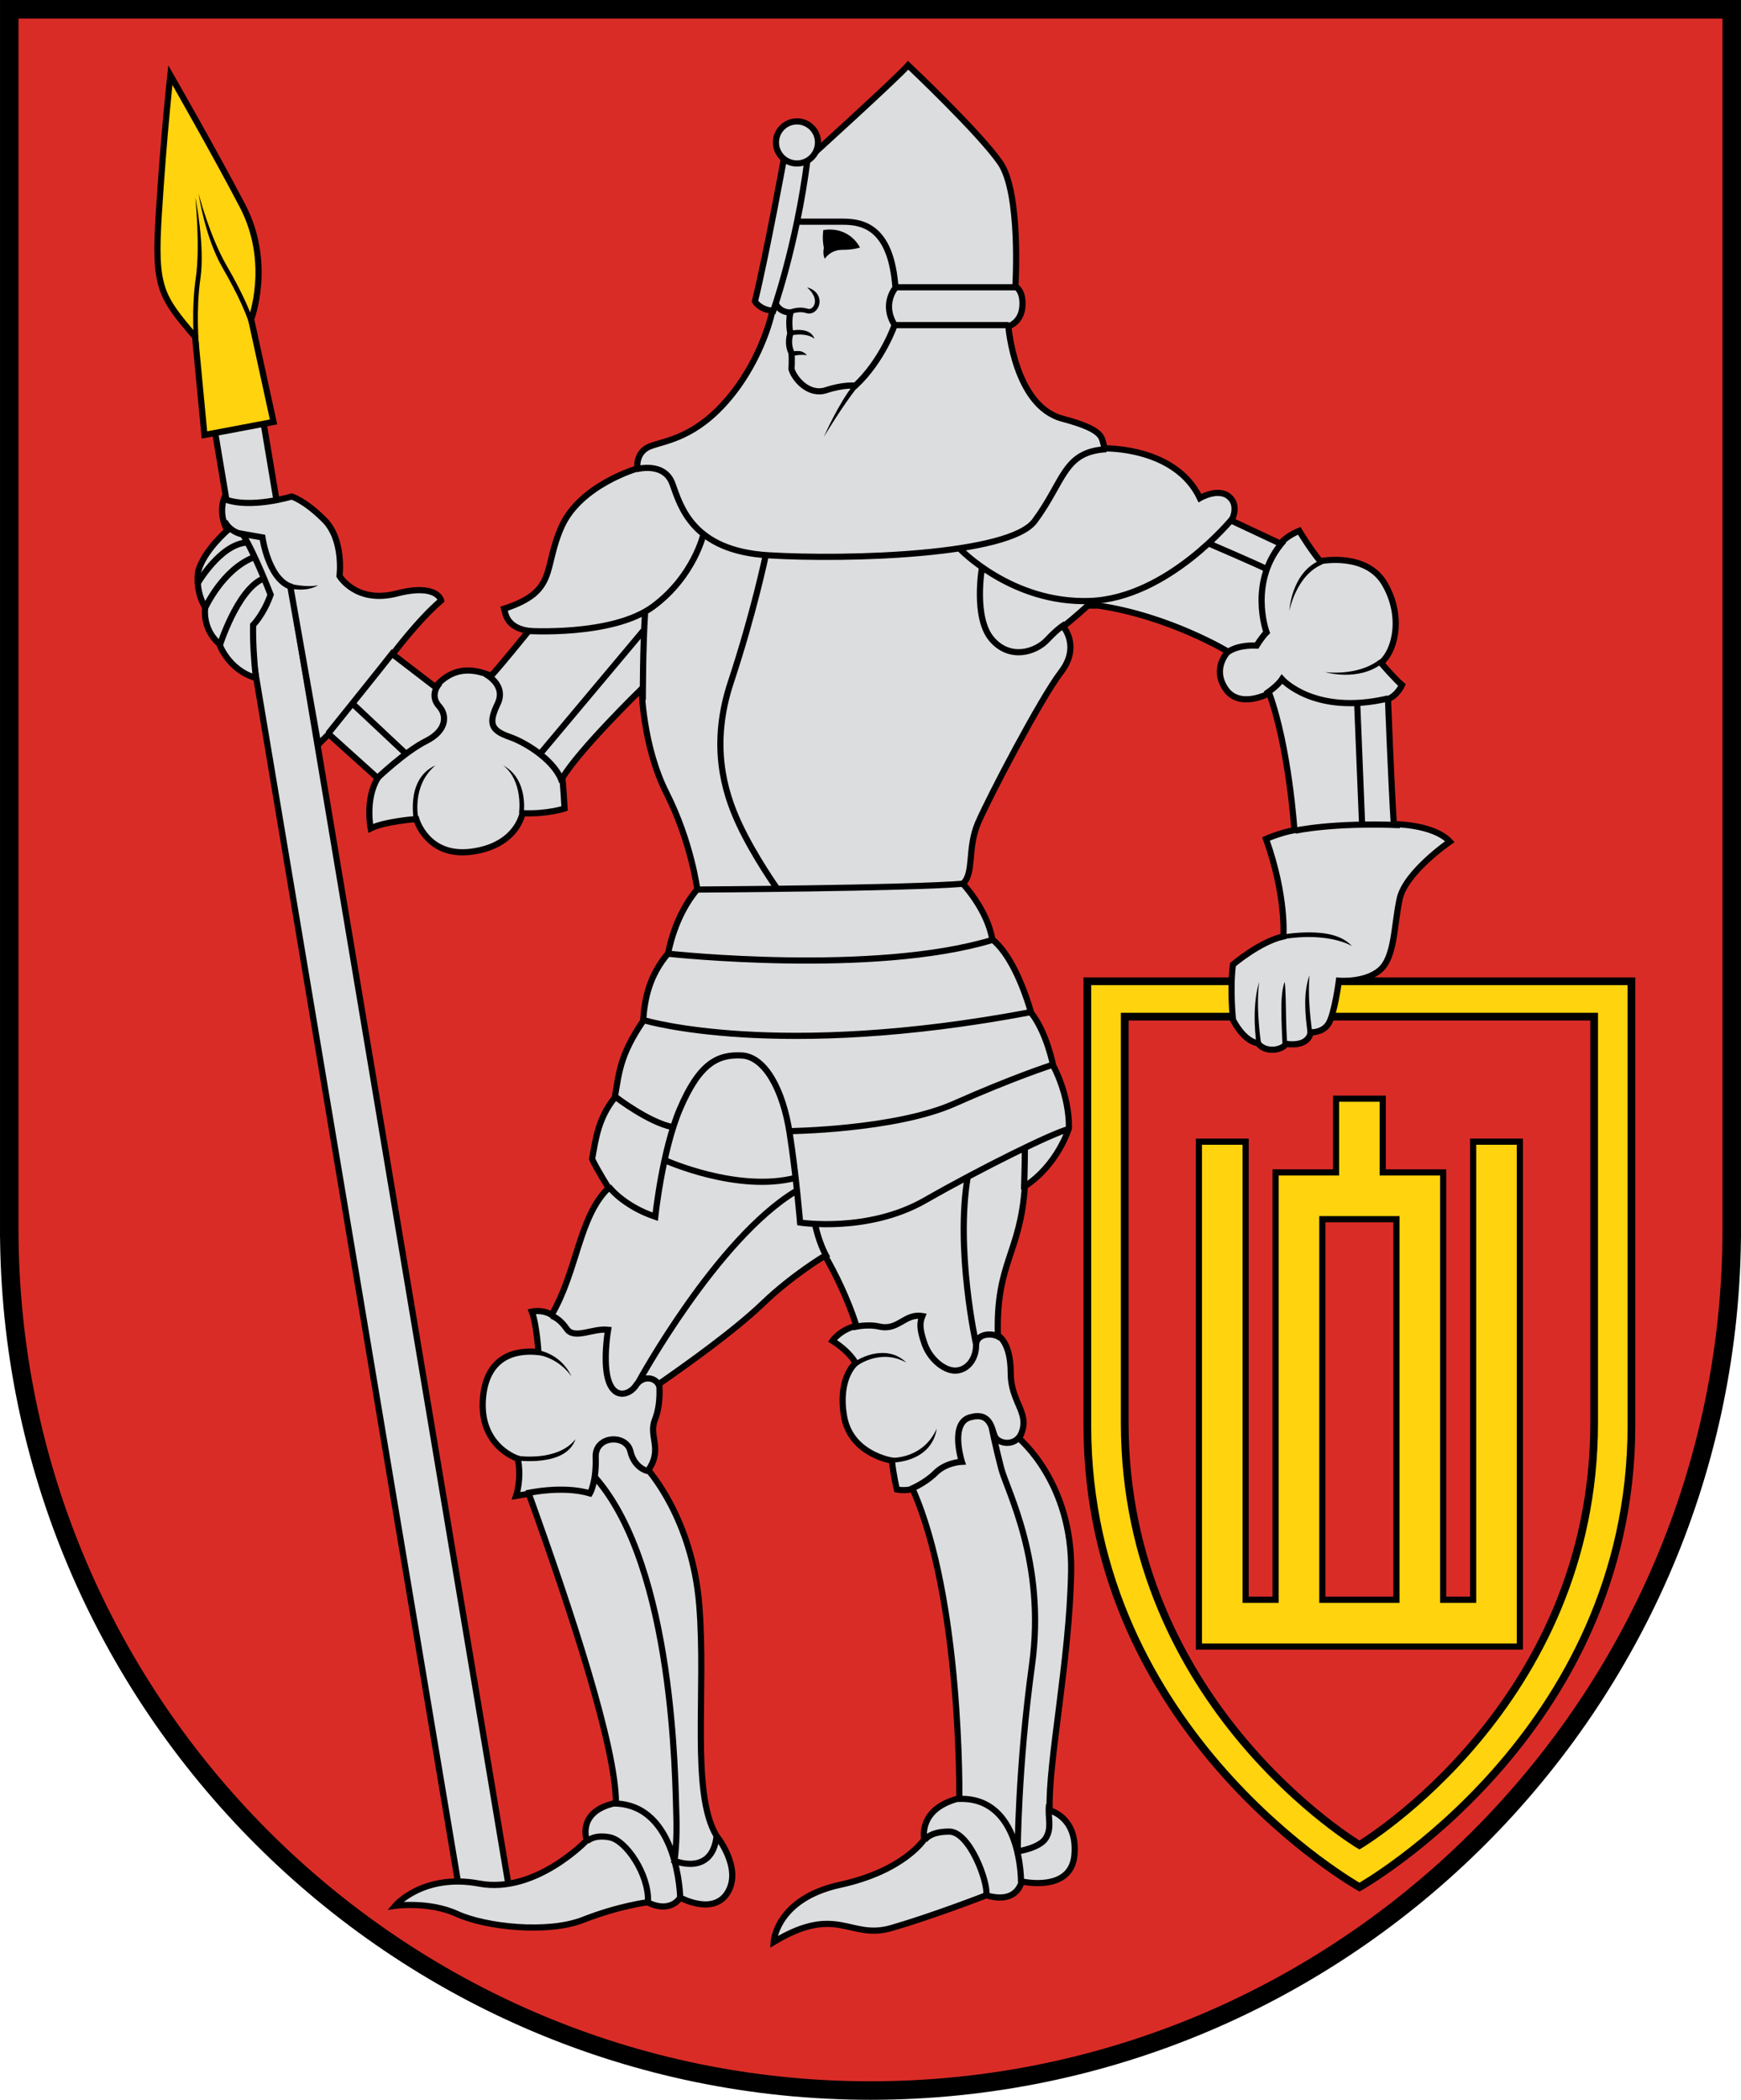
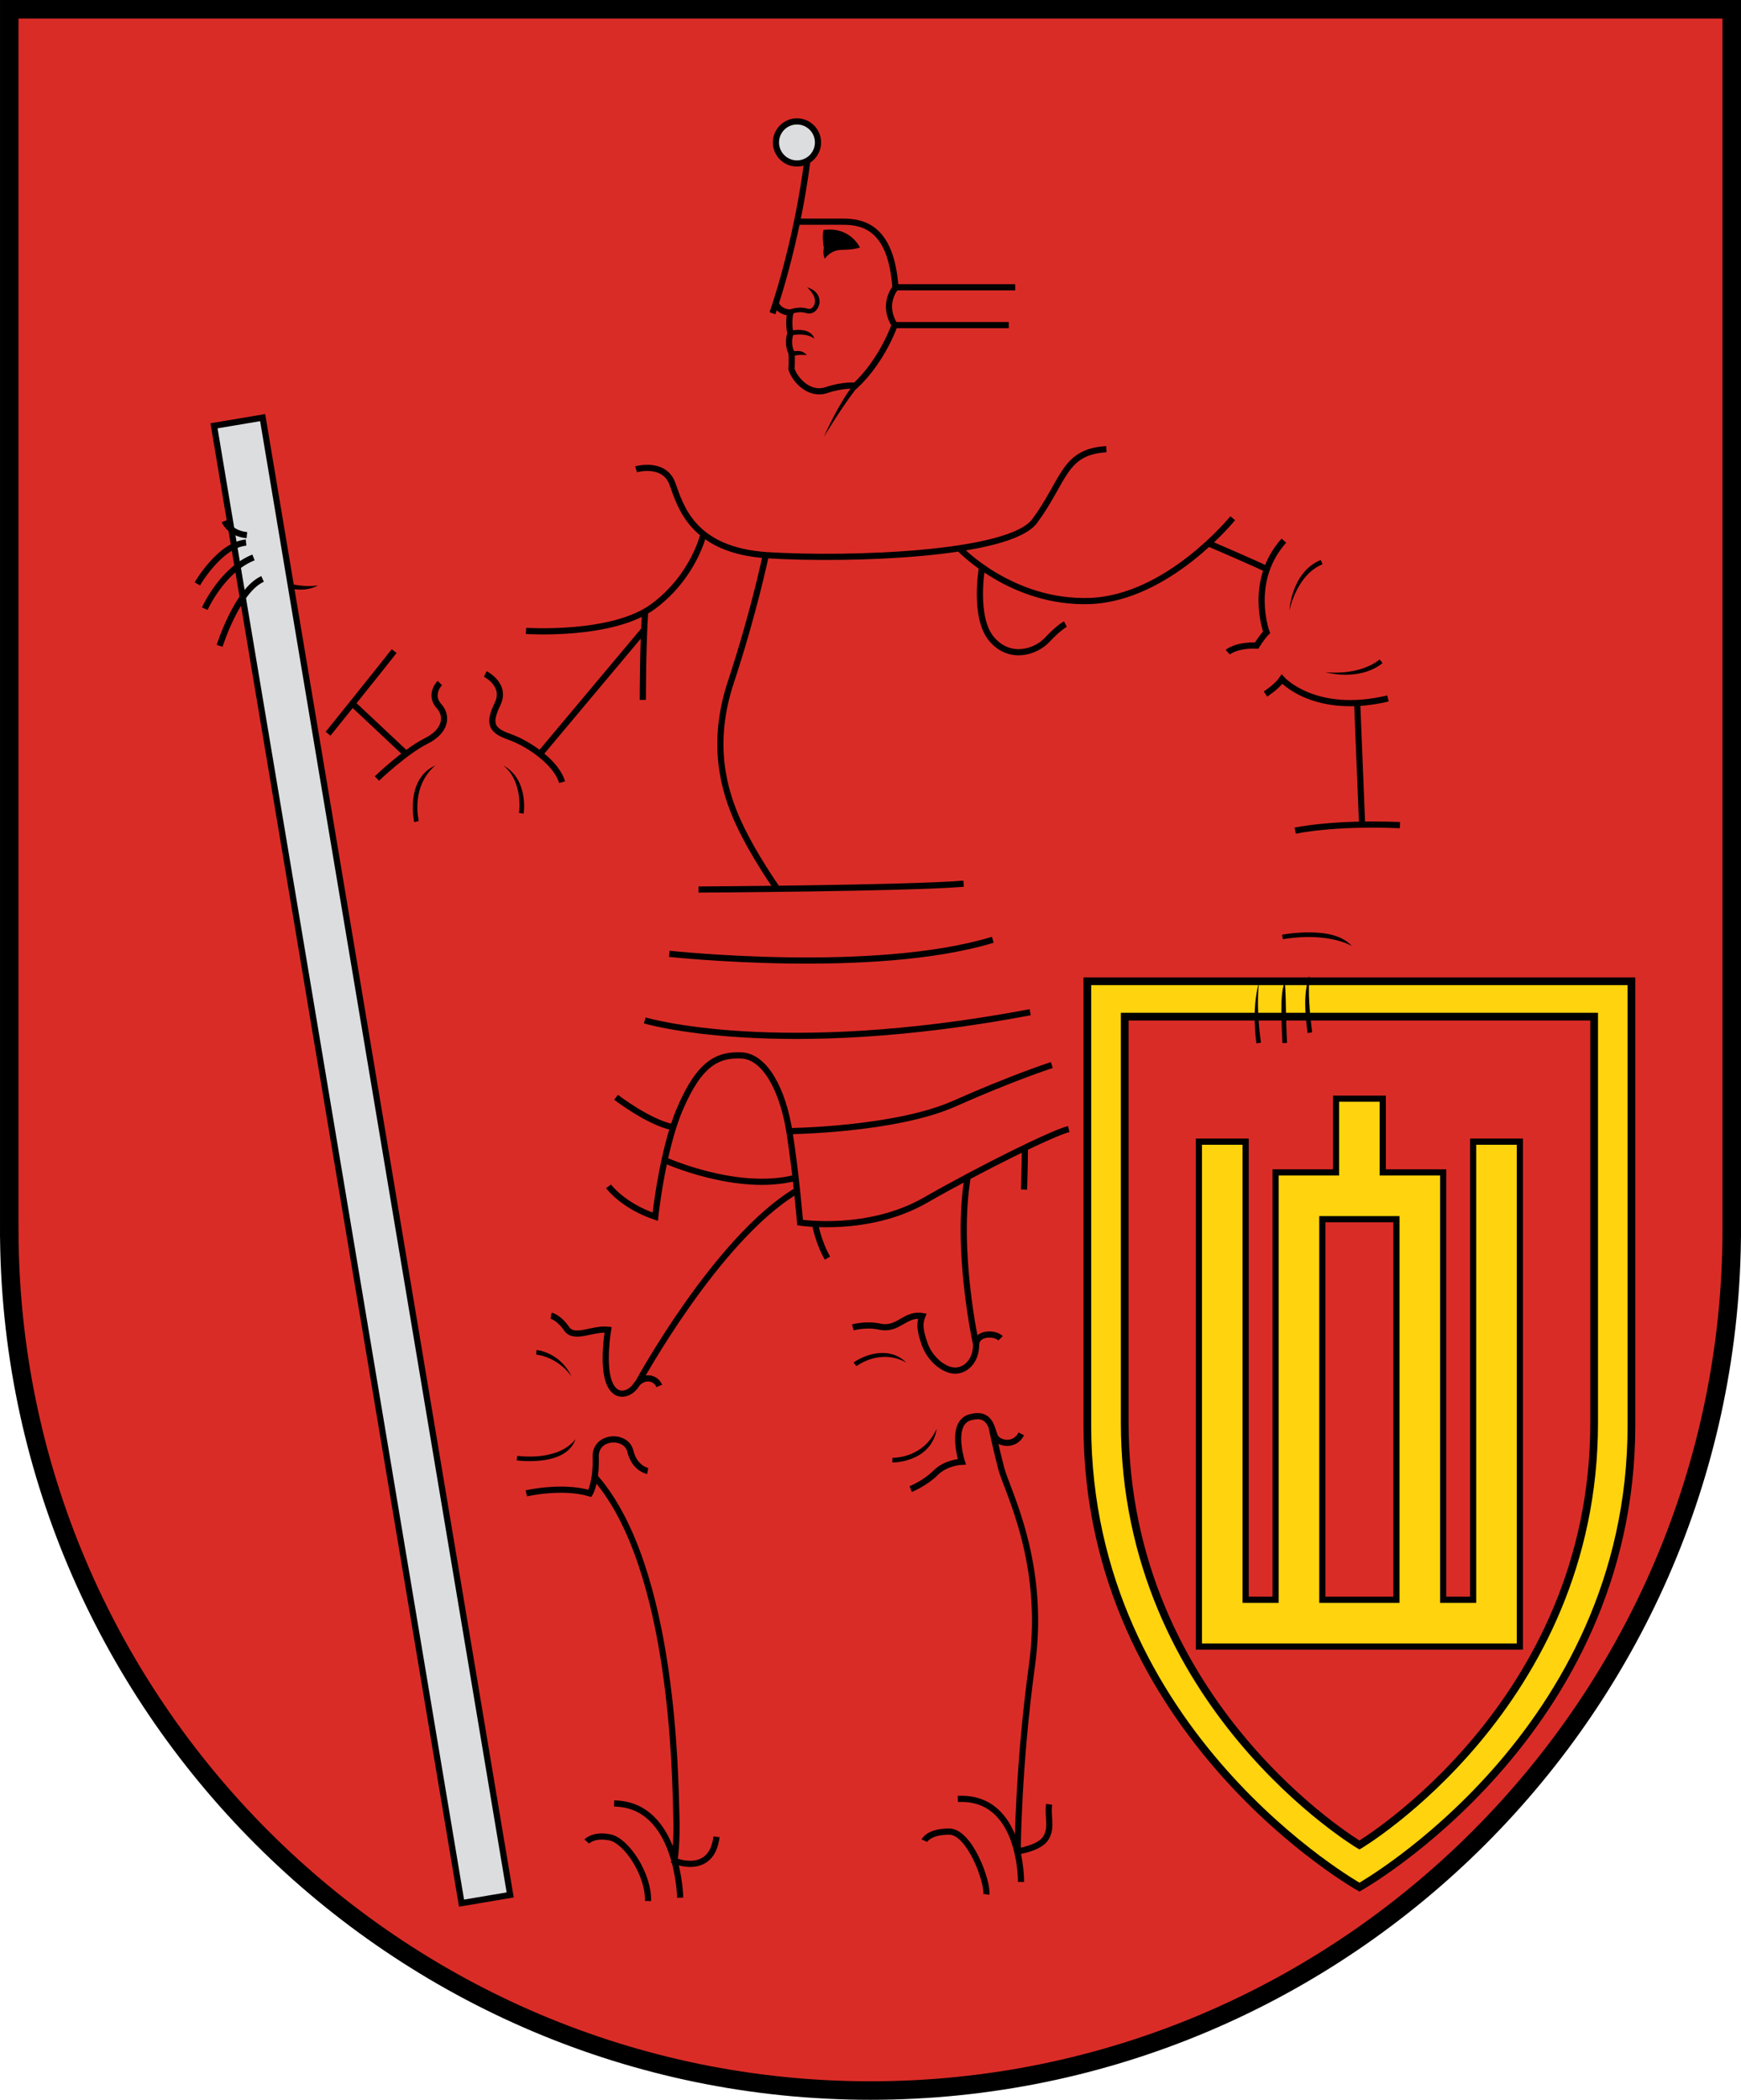
<svg xmlns="http://www.w3.org/2000/svg" xmlns:ns1="http://www.inkscape.org/namespaces/inkscape" xmlns:ns2="http://sodipodi.sourceforge.net/DTD/sodipodi-0.dtd" width="564.66" height="680.687" id="svg2" version="1.1" ns1:version="0.48.5 r10040" ns2:docname="trakai district.svg">
  <defs id="defs4">
    <style id="style4326" type="text/css" />
    <style id="style6" type="text/css" />
  </defs>
  <ns2:namedview id="base" pagecolor="#f6f3f1" bordercolor="#666666" borderopacity="1.0" ns1:pageopacity="0" ns1:pageshadow="2" ns1:zoom="0.98994949" ns1:cx="546.59013" ns1:cy="491.21753" ns1:document-units="px" ns1:current-layer="g4935" showgrid="false" showborder="true" ns1:window-width="1920" ns1:window-height="1017" ns1:window-x="-8" ns1:window-y="-8" ns1:window-maximized="1" ns1:showpageshadow="false" fit-margin-top="0" fit-margin-left="0" fit-margin-right="0" fit-margin-bottom="0" ns1:object-nodes="false">
    <ns1:grid type="xygrid" id="grid3936" empspacing="5" visible="true" enabled="true" snapvisiblegridlinesonly="true" originx="-104.479px" originy="-104.951px" />
  </ns2:namedview>
  <g ns1:label="Layer 1" ns1:groupmode="layer" id="layer1" transform="translate(-129.096,-109.161)">
    <g id="layer1-1" transform="translate(659.286,-203.023)">
      <g id="g4935">
        <path ns1:connector-curvature="0" d="m 31.471,315.185 0,395.219 -0.002,0 c 0,0.046 0.002,0.093 0.002,0.139 0,153.85 -125.48,279.329 -279.329,279.329 -153.85,0 -279.329,-125.48 -279.329,-279.329 0,-0.046 10e-4,-0.093 10e-4,-0.139 l -10e-4,0 -0.001,-395.219 z" id="path3858" style="fill:#da2c27;fill-opacity:1;stroke:#000000;stroke-width:6;stroke-miterlimit:4;stroke-dasharray:none" ns2:nodetypes="cccssscccc" />
        <g id="g4686">
          <path ns1:connector-curvature="0" id="path4682" d="m -445.002,447.56 -15.781,2.656 80.281,478.906 15.781,-2.656 -80.281,-478.906 z" style="font-size:medium;font-style:normal;font-variant:normal;font-weight:normal;font-stretch:normal;text-indent:0;text-align:start;text-decoration:none;line-height:normal;letter-spacing:normal;word-spacing:normal;text-transform:none;direction:ltr;block-progression:tb;writing-mode:lr-tb;text-anchor:start;baseline-shift:baseline;color:#000000;fill:#dcdddf;fill-opacity:1;stroke:#000000;stroke-width:2;stroke-miterlimit:4;stroke-opacity:1;stroke-dasharray:none;marker:none;visibility:visible;display:inline;overflow:visible;enable-background:accumulate;font-family:Sans;-inkscape-font-specification:Sans" />
          <g id="g4691">
-             <path ns2:nodetypes="csccccsc" transform="translate(-531.19,311.185)" ns1:connector-curvature="0" id="path4689" d="m 56.25,25.366 c 0,0 -2.143,19.286 -3.75,45 -1.48,23.677 0.407,26.559 11.771,39.817 l 3.03,31.82 22.415,-4.232 -7.262,-33.27 c 0,0 6.951,-18.135 -2.811,-36.814 C 70.486,50.167 56.25,25.366 56.25,25.366 z" style="color:#000000;fill:#ffd30d;fill-opacity:1;stroke:#000000;stroke-width:2;stroke-linecap:butt;stroke-linejoin:miter;stroke-miterlimit:4;stroke-opacity:1;stroke-dasharray:none;stroke-dashoffset:0;marker:none;visibility:visible;display:inline;overflow:visible;enable-background:accumulate" />
-             <path style="font-size:medium;font-style:normal;font-variant:normal;font-weight:normal;font-stretch:normal;text-indent:0;text-align:start;text-decoration:none;line-height:normal;letter-spacing:normal;word-spacing:normal;text-transform:none;direction:ltr;block-progression:tb;writing-mode:lr-tb;text-anchor:start;baseline-shift:baseline;color:#000000;fill:#000000;fill-opacity:1;stroke:none;stroke-width:1.5;marker:none;visibility:visible;display:inline;overflow:visible;enable-background:accumulate;font-family:Sans;-inkscape-font-specification:Sans" d="m -458.065,398.903 c 5.391,9.333 8.251,15.943 9.406,20.562 l 1.469,-0.344 c -1.213,-4.852 -4.133,-11.568 -9.562,-20.969 -5.51,-9.539 -9.027,-23.192 -9.027,-23.192 0,0 2.039,14.116 7.715,23.942 z m -8.625,3.375 c -1.56,10.464 -0.5,22.062 -0.5,22.062 l 1.5,-0.125 c 0,0 -1.022,-11.515 0.5,-21.719 1.561,-10.466 -1.651,-26.388 -1.651,-26.388 0,0 1.641,16.173 0.151,26.169 z" id="path4694" ns1:connector-curvature="0" ns2:nodetypes="sccscssccscs" />
-           </g>
+             </g>
        </g>
        <g id="g4700" transform="translate(0,-3.593)">
          <path style="fill:#ffd30d;fill-opacity:1;stroke:#000000;stroke-width:2.5;stroke-miterlimit:4;stroke-dasharray:none" d="m 353.656,319.094 0,143.969 c 0,100.167 88.25,149.688 88.25,149.688 0,0 88.219,-49.52 88.219,-149.688 l 0,-143.969 -176.469,0 z m 12.125,11.469 152.25,0 0,131.688 c 0,91.595 -76.125,136.844 -76.125,136.844 0,0 -76.125,-45.249 -76.125,-136.844 l 0,-131.688 z" transform="translate(-531.19,314.778)" id="path4703" ns1:connector-curvature="0" />
          <path style="color:#000000;fill:#ffd30d;fill-opacity:1;stroke:#000000;stroke-width:2;stroke-linecap:round;stroke-linejoin:miter;stroke-miterlimit:4;stroke-opacity:1;stroke-dasharray:none;stroke-dashoffset:0;marker:none;visibility:visible;display:inline;overflow:visible;enable-background:accumulate" d="m -96.877,671.934 0,23.906 -19.594,0 0,138.531 -9.719,0 0,-148.5 -15.156,0 0,163.656 104.094,0 0,-163.656 -15.156,0 0,148.5 -9.719,0 0,-138.531 -19.594,0 0,-23.906 z m -4.438,39.062 24.031,0 0,123.375 -24.031,0 z" id="rect4708" ns1:connector-curvature="0" ns2:nodetypes="cccccccccccccccccccccc" />
        </g>
        <g id="g4645">
-           <path ns2:nodetypes="ccscsccccsccccscccccsscscccccccccsccccsscccccccscscsccscscccccsccccscscscsccsscscccccscccccccczsczccsccccccsscsccscccscsccccccccccccccc" transform="translate(-531.19,311.185)" ns1:connector-curvature="0" id="path4630" d="m 123.491,253.246 c -4.167,6.819 -2.273,16.289 -2.273,16.289 4.546,-2.273 14.773,-3.03 14.773,-3.03 0,0 3.49,12.429 17.804,10.607 14.94,-1.902 16.668,-12.501 16.668,-12.501 7.955,0.379 13.637,-1.515 13.637,-1.515 -0.379,-7.197 -0.707,-9.872 -0.707,-9.872 5.357,-9.107 25.714,-28.929 25.714,-28.929 0,0 0.302,18.454 8.036,33.75 8.064,15.949 10,31.25 10,31.25 -7.517,8.769 -9.447,20.735 -9.447,20.735 -6.158,7.321 -7.62,14.643 -8.123,21.964 -7.458,10.95 -7.775,16.543 -9.178,24.815 -5.331,6.632 -6.175,13.265 -7.359,19.897 1.607,3.482 5.357,9.375 5.357,9.375 -9.7,9.357 -10.092,26.778 -18.482,41.161 -2.946,-1.875 -6.429,-1.071 -6.429,-1.071 1.607,4.286 2.143,13.125 2.143,13.125 -2.946,-0.268 -16.339,-1.607 -17.946,14.464 -1.607,16.071 11.25,20.089 11.25,20.089 1.339,6.429 -0.536,12.054 -0.536,12.054 l 4.121,-0.668 c 13.637,37.865 28.254,82.08 28.254,100.227 -12.879,2.652 -9.47,12.122 -9.47,12.122 0,0 -16.562,17.418 -34.85,14.016 -18.289,-3.403 -27.274,7.197 -27.274,7.197 0,0 10.985,-1.515 20.077,2.652 9.091,4.167 29.305,6.454 40.911,1.894 11.607,-4.56 20.834,-5.682 20.834,-5.682 7.576,3.788 10.607,-1.515 10.607,-1.515 0,0 10.985,6.061 15.531,-1.894 4.546,-7.955 -3.788,-18.183 -3.788,-18.183 -8.334,-14.016 -3.283,-46.72 -5.556,-74.751 -2.273,-28.032 -16.539,-43.717 -16.539,-43.717 4.821,-6.964 0,-10.982 2.143,-16.339 2.143,-5.357 1.391,-11.664 1.391,-11.664 8.713,-6.061 24.244,-17.046 33.714,-26.138 9.47,-9.091 20.074,-15.412 20.074,-15.412 7.232,12.589 10.179,22.768 10.179,22.768 -5.089,1.071 -7.768,4.821 -7.768,4.821 5.893,3.75 7.5,7.232 7.5,7.232 0,0 -5.827,4.679 -3.75,17.143 2.077,12.464 15.536,14.464 15.536,14.464 0.536,5.089 1.607,9.375 1.607,9.375 2.679,0.536 5.11,-0.161 5.11,-0.161 15.91,35.608 15.152,100.258 15.152,100.258 -13.637,3.409 -11.364,13.258 -11.364,13.258 0,0 -6.44,10.228 -27.274,14.773 -20.834,4.546 -21.592,18.562 -21.592,18.562 20.834,-12.501 24.517,-0.556 38.26,-4.546 13.743,-3.99 30.683,-10.607 30.683,-10.607 10.228,3.03 11.472,-4.484 11.472,-4.484 0,0 16.071,3.75 17.143,-8.571 1.071,-12.321 -8.036,-14.464 -8.036,-14.464 -0.536,-15.536 6.429,-48.393 6.964,-77.321 0.536,-28.929 -16.937,-43.272 -16.937,-43.272 4.546,-7.955 -2.652,-10.985 -2.652,-21.213 0,-10.228 -4.167,-12.122 -4.167,-12.122 -0.679,-23.758 7.301,-26.502 8.755,-48.393 10.714,-6.964 14.286,-18.82 14.286,-18.82 0.176,-10.867 -5.114,-20.331 -5.114,-20.331 0,0 -2.096,-10.742 -7.133,-17.098 -2.829,-9.7 -7.152,-19.355 -12.611,-23.804 -1.671,-9.752 -9.547,-18.026 -9.547,-18.026 3.788,-3.409 1.366,-11.395 4.924,-19.698 3.559,-8.303 20.456,-40.532 26.895,-48.866 6.44,-8.334 0.758,-14.773 0.758,-14.773 3.788,-3.03 7.955,-6.819 7.955,-6.819 l 3.409,0 c 23.107,3.409 42.071,14.932 42.071,14.932 0,0 -5.357,5.357 -0.804,12.054 4.554,6.696 14.165,1.425 14.165,1.425 6.44,17.804 8.162,44.368 8.162,44.368 -4.978,0.947 -9.202,2.868 -9.202,2.868 6.696,18.75 5.625,31.607 5.625,31.607 -7.5,1.607 -16.339,9.107 -16.339,9.107 -1.071,7.5 0,17.946 0,17.946 4.018,7.5 8.036,7.5 8.036,7.5 2.452,3.4 8.103,2.277 9.107,0.268 7.768,1.071 8.036,-3.75 8.036,-3.75 0,0 4.018,0.268 5.893,-2.946 1.875,-3.214 3.285,-13.781 3.285,-13.781 0,0 8.334,0.758 13.258,-3.409 4.924,-4.167 4.546,-14.395 6.44,-23.107 1.894,-8.713 16.289,-18.562 16.289,-18.562 -5.303,-5.682 -18.183,-5.682 -18.183,-5.682 -0.758,-11.364 -1.894,-40.532 -1.894,-40.532 3.03,-1.136 4.546,-4.546 4.546,-4.546 -1.894,-1.515 -6.819,-7.197 -6.819,-7.197 4.924,-4.167 7.197,-15.531 1.136,-25.759 -6.061,-10.228 -20.834,-7.197 -20.834,-7.197 -3.409,-4.167 -6.819,-9.849 -6.819,-9.849 -4.546,1.894 -6.061,4.167 -6.061,4.167 l -15.91,-7.465 c 0,0 2.755,-4.839 -0.804,-7.798 -3.559,-2.959 -9.424,0.49 -9.424,0.49 -7.955,-16.668 -30.683,-16.099 -30.683,-16.099 -1.894,-3.03 1.481,-5.534 -13.967,-9.667 -15.448,-4.134 -17.474,-29.918 -17.474,-29.918 0,0 4.167,-1.136 4.546,-6.44 0.379,-5.303 -2.273,-6.44 -2.273,-6.44 0,0 1.894,-30.305 -4.924,-40.154 -6.819,-9.849 -29.86,-31.589 -29.86,-31.589 -3.75,4.286 -32.411,30.268 -32.411,30.268 l -7.92,0.235 c 0,0 -5.571,30.507 -9.359,46.039 0,0 1.515,2.652 5.682,3.03 0,0 -2.904,14.773 -13.89,28.032 -10.985,13.258 -20.834,14.016 -25.759,15.91 -4.925,1.894 -4.167,7.197 -4.167,7.197 0,0 -18.562,5.303 -24.622,18.94 -6.061,13.637 -1.136,20.834 -18.562,26.517 0.379,1.136 0.379,6.061 7.955,7.197 0,0 -11.364,14.016 -12.122,14.395 -0.758,0.379 -10.228,-5.682 -18.183,3.788 L 128.352,213.093 c 0,0 8.334,-11.175 15.721,-17.425 0,0 -1.136,-5.682 -14.395,-2.273 -13.258,3.409 -18.562,-5.682 -18.562,-5.682 0,0 1.515,-11.743 -4.924,-18.183 -6.44,-6.44 -10.607,-7.576 -10.607,-7.576 0,0 -13.637,4.167 -21.971,0.758 0,0 -1.894,4.925 1.136,10.228 0,0 -7.576,6.44 -9.47,13.258 0,0 -1.136,6.061 2.273,11.743 0,0 -1.136,6.819 4.546,11.743 0,0 2.809,8.445 11.9,11.096 -0.63,-5.719 -0.998,-11.438 -0.915,-17.157 0,0 3.409,-3.409 5.682,-9.849 0,0 -4.924,-12.879 -9.091,-19.698 l 6.44,1.136 c 0,0 1.848,13.258 9.045,15.91 l 9.043,51.234 3.409,-3.409 z" style="color:#000000;fill:#dcdddf;fill-opacity:1;stroke:#000000;stroke-width:2;stroke-linecap:butt;stroke-linejoin:miter;stroke-miterlimit:4;stroke-opacity:1;stroke-dasharray:none;stroke-dashoffset:0;marker:none;visibility:visible;display:inline;overflow:visible;enable-background:accumulate" />
          <path transform="translate(-533.463,309.669)" d="m 268.574,48.69 c 0,3.766 -3.053,6.819 -6.819,6.819 -3.766,0 -6.819,-3.053 -6.819,-6.819 0,-3.766 3.053,-6.819 6.819,-6.819 3.766,0 6.819,3.053 6.819,6.819 z" ns2:ry="6.8185296" ns2:rx="6.8185296" ns2:cy="48.690208" ns2:cx="261.75577" id="path4643" style="color:#000000;fill:#dcdddf;fill-opacity:1;stroke:#000000;stroke-width:2;stroke-linecap:square;stroke-linejoin:miter;stroke-miterlimit:4;stroke-opacity:1;stroke-dasharray:none;stroke-dashoffset:0;marker:none;visibility:visible;display:inline;overflow:visible;enable-background:accumulate" ns2:type="arc" />
          <path style="color:#000000;fill:none;stroke:#000000;stroke-width:2;stroke-linecap:butt;stroke-linejoin:miter;stroke-miterlimit:4;stroke-opacity:1;stroke-dasharray:none;stroke-dashoffset:0;marker:none;visibility:visible;display:inline;overflow:visible;enable-background:accumulate" d="m 251.528,102.544 c 0,0 7.766,-21.592 11.364,-49.813 m -3.339,20.135 c 0,0 7.768,0 15,0 7.232,0 15.536,2.679 16.875,21.429 0,0 -4.554,5.223 -0.268,12.054 0,0 -3.874,11.361 -12.714,19.665 0,0 -3.861,-0.411 -9.486,1.464 -5.625,1.875 -10.299,-3.593 -11.246,-6.813 0,0 0.189,-3.03 0,-5.303 0,0 -1.515,-2.462 -0.379,-6.25 0,0 -0.758,-3.409 0,-6.819 0,0 -3.22,0.189 -4.735,-2.841 m 38.828,6.945 36.744,0 m -36.176,-12.279 38.26,0 m -18.056,84.694 c 0,0 16.868,17.873 42.218,17.014 25.35,-0.859 46.39,-26.83 46.39,-26.83 m -7.594,8.247 c 0,0 15,6.429 18.75,8.304 m -0.536,40.446 c 0,0 3.75,-2.411 5.357,-4.821 0,0 10.536,11.875 34.375,6.25 m -51.964,-15 c 0,0 2.679,-2.411 9.375,-2.143 0,0 1.607,-2.679 3.214,-4.286 0,0 -6.161,-16.607 5.625,-29.732 m 3.661,94.018 c 0,0 12.096,-2.711 33.972,-1.797 m -12.275,-0.257 -1.607,-39.643 m -213.624,60.779 c 0,0 67.428,-0.379 85.989,-1.894 m -95.459,22.728 c 0,0 66.291,7.197 104.93,-4.546 m -112.885,26.138 c 0,0 42.805,12.879 125.006,-2.652 m -136.749,56.442 c 0,0 4.546,6.25 15.152,9.849 0,0 2.255,-21.438 7.955,-34.85 6.44,-15.152 12.501,-17.804 20.077,-17.425 7.576,0.379 13.365,11.136 15.531,25.001 2.166,13.865 3.409,29.168 3.409,29.168 0,0 21.971,3.409 40.532,-7.197 18.562,-10.607 41.669,-21.971 46.593,-23.107 M 200.804,356.705 c 0,0 10.446,8.036 18.214,9.643 m 37.768,1.339 c 0,0 34.464,-0.357 53.75,-8.929 19.286,-8.571 31.607,-12.5 31.607,-12.5 m -125.465,30.857 c 0,0 23.486,10.607 42.426,5.682 m 74.021,3.818 c 0,0 0.268,-7.768 0.268,-13.125 m -55.804,57.81 c 0,0 4.41,-1.22 8.602,-0.268 6.192,1.407 8.248,-4.37 13.951,-3.409 -0.833,2.053 -1.026,4.097 0.758,9.091 1.894,5.303 6.955,9.077 10.607,8.556 3.652,-0.522 6.061,-4.01 6.061,-8.177 0,-4.167 6.061,-4.167 7.955,-2.273 m -7.955,1.894 c 0,0 -6.819,-30.683 -2.652,-54.548 m -18.546,101.551 c 0,0 4.657,-1.862 8.066,-5.271 3.409,-3.409 8.523,-3.599 8.523,-3.599 0,0 -4.029,-12.518 2.667,-14.393 6.696,-1.875 6.964,3.75 8.036,6.161 1.071,2.411 6.429,3.482 8.571,-0.804 M 209.48,227.866 c 0,0 0,-17.615 0.758,-28.6 m -38.638,6.25 c 0,0 28.032,1.894 41.29,-7.955 13.258,-9.849 16.289,-23.486 16.289,-23.486 m -21.883,-20.945 c 0,0 9.122,-2.631 11.789,4.703 2.667,7.334 6.492,21.688 31.085,23.172 26.059,1.573 78.204,-0.037 86.401,-11.096 9.687,-13.071 9.323,-22.489 23.251,-23.293 m -40.361,38.571 c 0,0 -2.764,15.982 3.129,22.947 5.893,6.964 14.307,4.286 18.057,0.268 3.75,-4.018 5.893,-5.089 5.893,-5.089 m -93.37,85.921 c 0,0 -7.576,-10.607 -12.501,-21.213 -4.924,-10.607 -9.277,-25.798 -2.652,-45.836 7.576,-22.912 11.364,-41.29 11.364,-41.29 m -126.143,72.478 c 0,0 9.091,-8.713 15.91,-12.122 6.819,-3.409 6.923,-8.385 4.244,-11.331 -2.679,-2.946 -1.071,-6.161 0.268,-7.5 m 14.732,-2.946 c 0,0 6.964,3.482 4.018,9.643 -2.946,6.161 -2.411,8.571 3.75,10.714 6.161,2.143 15.268,8.304 17.143,14.732 m -6.964,-9.375 33.482,-39.911 m -102.411,33.571 c 0,0 17.679,-21.964 21.429,-26.786 m -13.661,16.875 17.411,16.339 M 73.839,169.919 c 0,0 1.607,4.018 7.232,4.554 m -8.839,35.893 c 0,0 5.625,-17.946 13.929,-21.696 m -18.75,9.643 c 0,0 5.625,-12.589 15.804,-16.607 M 65,190.276 c 0,0 7.232,-12.589 15.804,-13.393 M 300.804,597.687 c 0,0 1.339,-2.946 8.036,-2.946 6.696,0 12.589,16.339 12.054,20.357 m 11.25,-4.018 c 0,0 0.402,-27.991 -20.491,-26.92 m 29.598,1.741 c -0.536,4.286 1.071,7.5 -1.071,10.982 -1.985,3.226 -9.107,4.286 -9.107,4.286 0,0 0.069,-27.125 4.643,-60.446 4.574,-33.321 -8.125,-56.518 -10,-63.75 -1.875,-7.232 -3.12,-13.425 -3.12,-13.425 m -131.288,134.407 c 0,0 2.143,-2.411 7.5,-1.339 5.357,1.071 12.622,12.054 12.354,20.625 m 10.446,-1.071 c 0,0 -0.536,-30.268 -21.429,-30.536 m 33.214,10.804 c -1.607,12.857 -13.661,7.768 -13.661,7.768 0,0 0.986,-5.739 0.607,-15.588 -0.379,-9.849 -0.518,-79.144 -26.232,-108.608 m -22.411,5.089 c 0,0 11.518,-2.679 20.625,0 0,0 2.143,-3.482 1.875,-11.786 -0.225,-6.981 9.911,-7.5 11.25,-1.875 1.339,5.625 5.625,6.429 5.625,6.429 m -31.339,-50.357 c 0,0 2.417,0.425 5.089,4.286 2.432,3.514 8.412,-0.286 13.393,0.268 0,0 -1.875,10.982 0.268,16.875 2.143,5.893 6.964,4.018 8.839,1.071 1.875,-2.946 6.161,-2.946 7.5,0.268 M 208.125,448.937 c 0,0 25.268,-46.25 50.982,-61.786 m 6.25,10.714 c 0,0 1.071,5.893 4.018,10.982" id="path4649" ns1:connector-curvature="0" transform="translate(-531.19,311.185)" ns2:nodetypes="cccscccsccccccccccsccccccccccccccccccccccszzcsccccsccccccscsssccccscssccccsccsssccssccssccssccssccccccccccccccccsccccscssccscccccscccssccscssccccc" />
          <path style="font-size:medium;font-style:normal;font-variant:normal;font-weight:normal;font-stretch:normal;text-indent:0;text-align:start;text-decoration:none;line-height:normal;letter-spacing:normal;word-spacing:normal;text-transform:none;direction:ltr;block-progression:tb;writing-mode:lr-tb;text-anchor:start;baseline-shift:baseline;color:#000000;fill:#000000;fill-opacity:1;stroke:none;stroke-width:1.5;marker:none;visibility:visible;display:inline;overflow:visible;enable-background:accumulate;font-family:Sans;-inkscape-font-specification:Sans" d="m -265.94,410.466 c -0.134,0.663 -0.491,1.214 -0.906,1.531 -0.415,0.317 -0.845,0.44 -1.344,0.281 -3.268,-1.04 -6.188,0.438 -6.188,0.438 l 0.656,1.344 c 0,0 2.438,-1.21 5.062,-0.375 0.974,0.31 1.979,0.066 2.719,-0.5 0.74,-0.566 1.268,-1.411 1.469,-2.406 0.402,-1.99 -0.564,-4.507 -3.953,-5.438 2.236,2.016 2.752,3.8 2.484,5.125 z m -4.625,8.688 c -1.681,-0.103 -3,0.219 -3,0.219 l 0.312,1.469 c 0,0 4.561,-0.954 7.234,1.156 -0.836,-2.21 -2.866,-2.741 -4.547,-2.844 z m -1.344,6.812 c -0.96,0.056 -1.562,0.25 -1.562,0.25 l 0.5,1.406 c 0,0 1.778,-0.658 4.484,-0.312 -1.15,-1.308 -2.462,-1.4 -3.422,-1.344 z m 19.844,11.656 -1.156,-0.938 c -5.199,6.547 -9.766,17.125 -9.766,17.125 0,0 5.894,-9.856 10.922,-16.188 z m 150.812,57.469 -0.594,-1.375 c -9.606,3.956 -10.156,16.484 -10.156,16.484 0,0 2.142,-11.565 10.75,-15.109 z m -334.616,6.375 -0.469,1.438 c 0,0 5.294,1.416 9.335,-1 -3.995,0.798 -8.866,-0.438 -8.866,-0.438 z m 354.085,25.688 -0.938,-1.188 c -7.149,5.617 -17.75,4.078 -17.75,4.078 0,0 10.837,3.278 18.688,-2.891 z m -314.406,44.281 c -0.416,3.987 0.344,7.25 0.344,7.25 l 1.469,-0.344 c 0,0 -0.731,-3.036 -0.344,-6.75 0.388,-3.714 1.846,-7.994 5.766,-11.297 -5.188,2.322 -6.818,7.154 -7.234,11.141 z m 34.344,4.281 1.5,0.219 c 0,0 1.716,-11.129 -6.656,-15.625 6.628,5.147 5.156,15.406 5.156,15.406 z m 256.156,38.719 c -4.799,0 -8.688,0.75 -8.688,0.75 l 0.281,1.469 c 0,0 3.763,-0.719 8.406,-0.719 4.643,0 10.132,0.787 13.969,2.938 -3.395,-3.742 -9.17,-4.438 -13.969,-4.438 z m -0.406,32.625 1.5,-0.219 c -0.857,-6.454 -1.381,-12.728 -0.891,-18.5 -2.026,5.77 -1.473,12.218 -0.609,18.719 z m -16.594,3.344 1.469,-0.219 c 0,0 -1.704,-10.939 -0.594,-19.719 -2.639,8.899 -0.875,19.938 -0.875,19.938 z m 8.125,-7.875 c 0.101,4.266 0.312,7.812 0.312,7.812 l 1.5,-0.094 c 0,0 -0.212,-3.543 -0.312,-7.781 -0.1,-4.238 -0.103,-9.185 -0.453,-11.984 -1.154,2.825 -1.148,7.781 -1.047,12.047 z m -241.625,107.281 -5e-5,0 -0.094,1.5 c 0,0 6.672,0.473 11.438,7.031 -3.806,-7.906 -11.344,-8.531 -11.344,-8.531 z m 110.906,1.031 c -4.703,0.465 -8.062,3.031 -8.062,3.031 l 0.906,1.188 c 0,0 7.684,-5.95 16.219,-1.156 -2.938,-2.854 -6.241,-3.342 -9.062,-3.062 z m 10.312,32.781 c -3.075,1.198 -5.781,1.156 -5.781,1.156 l -0.031,1.5 c 0,0 2.979,0.061 6.344,-1.25 3.365,-1.311 7.195,-4.08 8.062,-9.734 -2.163,4.763 -5.519,7.13 -8.594,8.328 z m -119.75,0.531 c -4.106,0.489 -7.688,-0.031 -7.688,-0.031 l -0.219,1.469 c 0,0 3.762,0.547 8.094,0.031 4.332,-0.516 9.372,-2.107 11.016,-6.938 -2.642,3.473 -7.097,4.98 -11.203,5.469 z m 91.569,-397.401 c 0,0 -0.481,2.567 0.16,5.775 0,0 -0.481,2.085 0.321,3.529 0,0 1.765,-2.888 5.615,-2.888 3.85,0 5.777,-0.749 5.777,-0.749 0,0 -3.21,-6.951 -11.872,-5.668 z" id="path4677" ns1:connector-curvature="0" ns2:nodetypes="sssccscscsscccscccccccccccccccccccccsccscsccccsccscsccccccccsccscscccccscccssccscssccccscccscc" />
        </g>
      </g>
    </g>
  </g>
</svg>